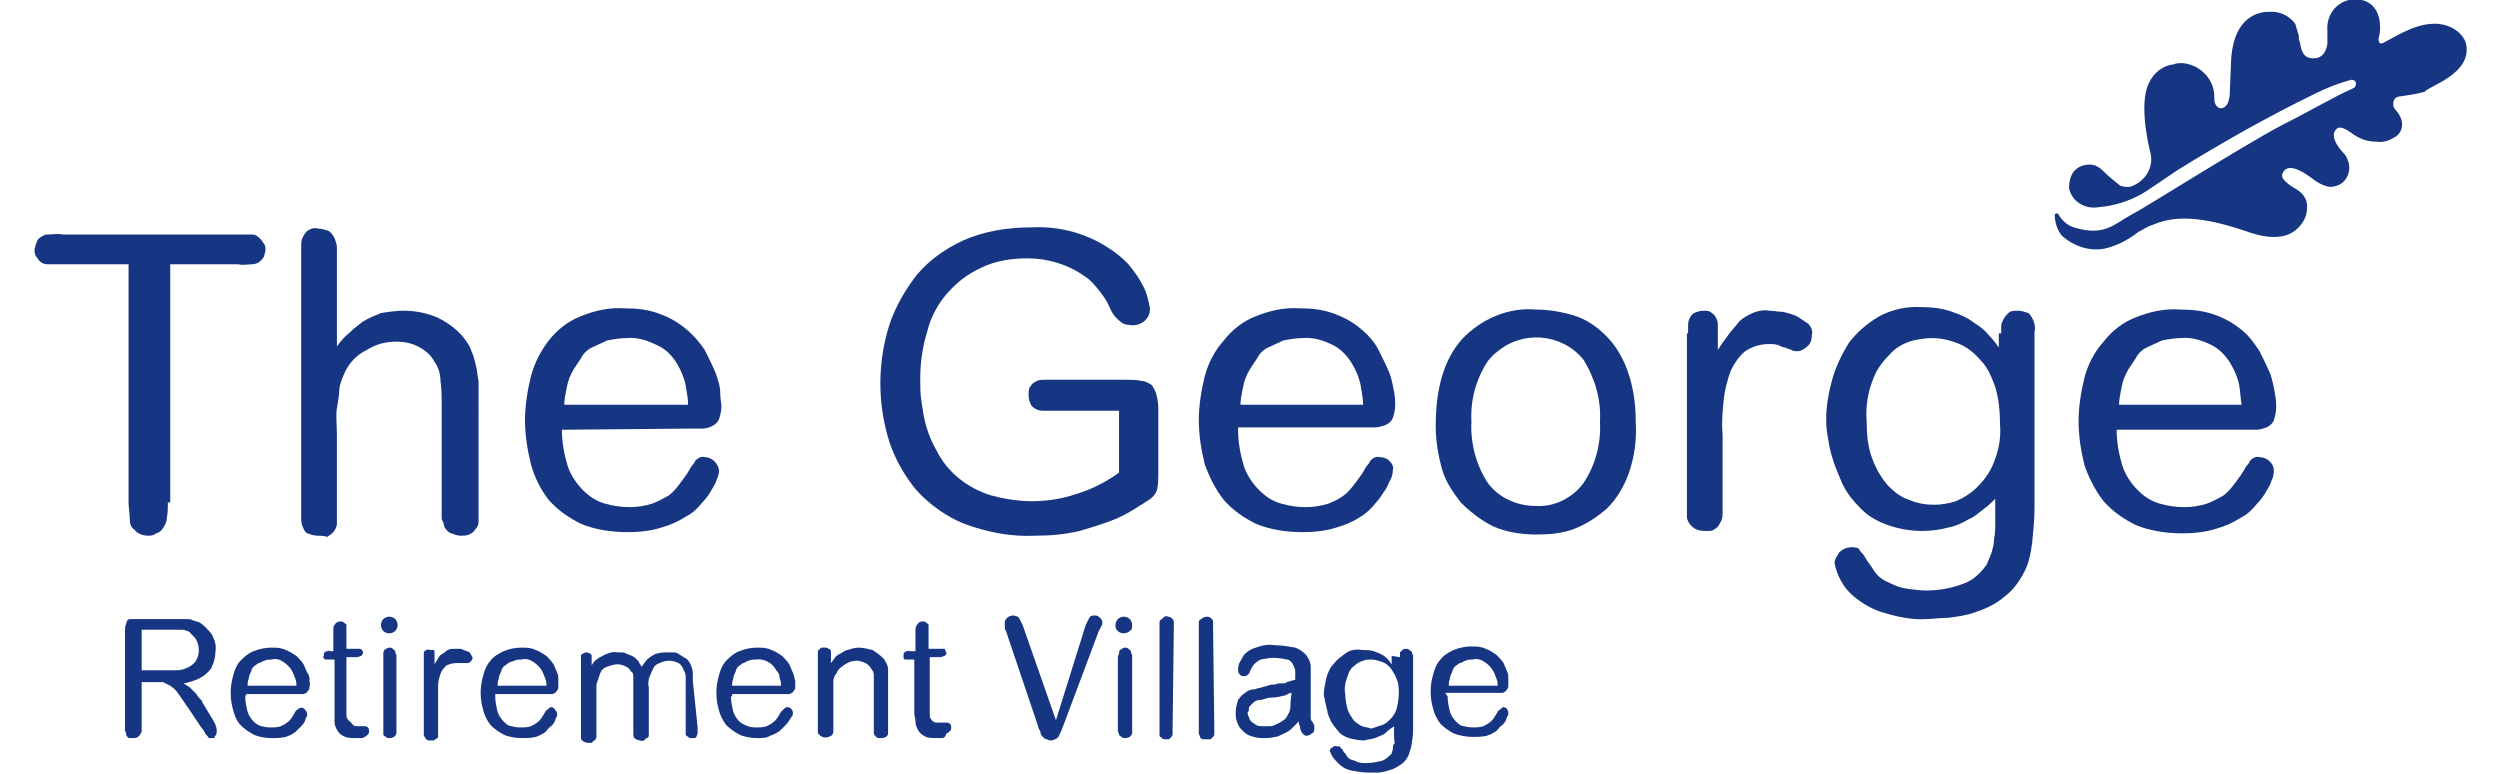
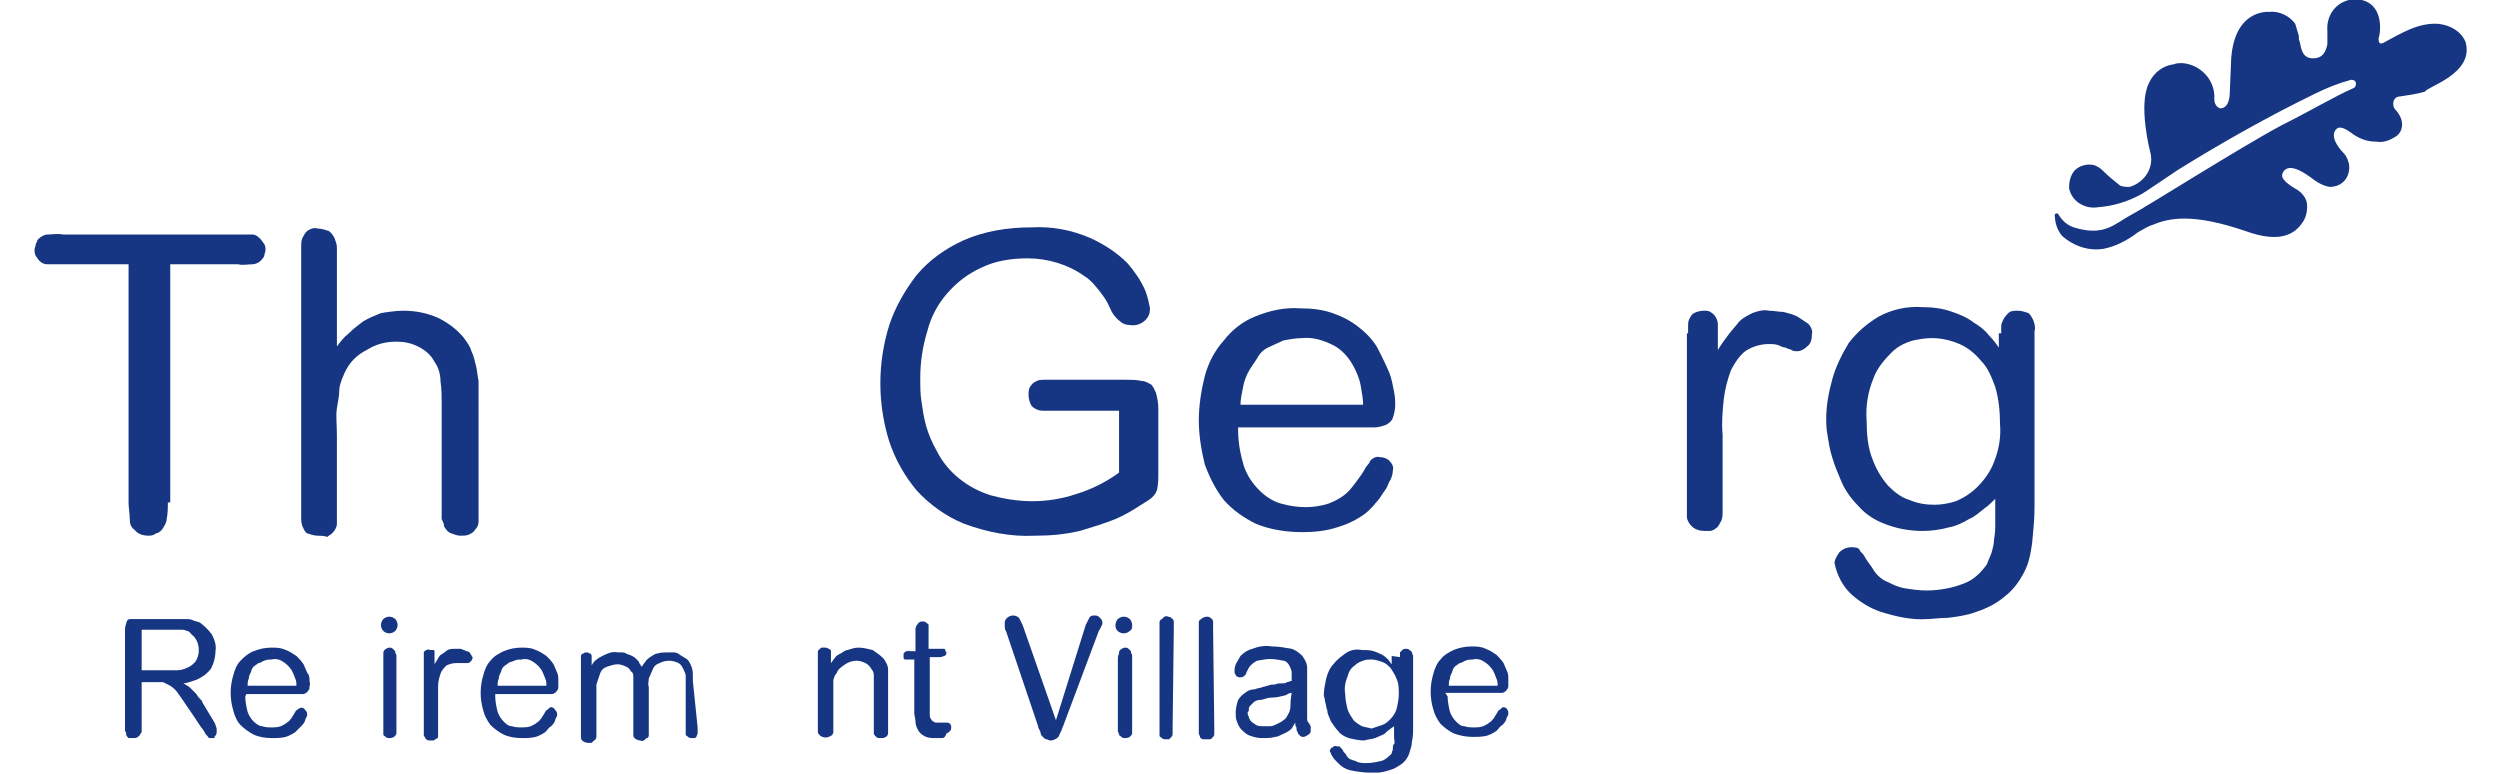
<svg xmlns="http://www.w3.org/2000/svg" version="1.1" id="Layer_1" x="0px" y="0px" viewBox="0 0 210 65" style="enable-background:new 0 0 210 65;" xml:space="preserve">
  <style type="text/css">
	.st0{fill:#163683;}
</style>
  <g id="Layer_1-2">
    <path class="st0" d="M14.1,42.2c0,0.5,0,0.9-0.1,1.4c0,0.3-0.2,0.6-0.4,0.9c-0.1,0.1-0.3,0.3-0.5,0.3C13,44.9,12.8,45,12.5,45   c-0.4,0-0.9-0.1-1.2-0.5c-0.3-0.2-0.4-0.5-0.4-0.9c0-0.5-0.1-0.9-0.1-1.4v-20H5.2c-0.4,0-0.8,0-1.2,0c-0.3,0-0.5-0.1-0.7-0.3   c-0.1-0.1-0.2-0.3-0.3-0.4c-0.1-0.2-0.1-0.4-0.1-0.5c0-0.2,0.1-0.3,0.1-0.5c0.1-0.1,0.1-0.3,0.2-0.4c0.2-0.2,0.5-0.4,0.8-0.4   c0.4,0,0.8-0.1,1.3,0h14.7c0.4,0,0.8,0,1.2,0c0.3,0,0.5,0.2,0.7,0.4c0.1,0.1,0.2,0.3,0.3,0.4c0.1,0.2,0.1,0.3,0.1,0.5   c0,0.2-0.1,0.3-0.1,0.5c-0.1,0.2-0.2,0.3-0.3,0.4c-0.2,0.2-0.5,0.3-0.7,0.3c-0.4,0-0.8,0.1-1.2,0h-5.7v20L14.1,42.2z" />
    <path class="st0" d="M40.2,42.5c0,0.4,0,0.8,0,1.3c0,0.3-0.1,0.5-0.3,0.7c-0.1,0.2-0.3,0.3-0.5,0.4c-0.2,0.1-0.5,0.1-0.7,0.1   c-0.3,0-0.5-0.1-0.8-0.2c-0.3-0.1-0.5-0.4-0.6-0.6c0-0.2-0.1-0.4-0.2-0.6v-9.8c0-0.5,0-1.1-0.1-1.8c0-0.6-0.2-1.2-0.5-1.6   c-0.3-0.6-0.8-1-1.4-1.3c-0.6-0.3-1.2-0.4-1.8-0.4c-0.9,0-1.7,0.2-2.5,0.7c-0.8,0.4-1.4,1-1.8,1.8c-0.1,0.2-0.2,0.5-0.3,0.7   c-0.1,0.3-0.2,0.6-0.2,0.9c0,0.4-0.1,0.9-0.2,1.5s0,1.3,0,2.3v6.1c0,0.4,0,0.8,0,1.3c0,0.3-0.2,0.6-0.4,0.8   c-0.1,0.1-0.3,0.2-0.4,0.3C27.2,45,26.9,45,26.7,45c-0.3,0-0.6-0.1-0.9-0.2c-0.2-0.1-0.3-0.4-0.4-0.6c-0.1-0.3-0.1-0.5-0.1-0.8   V20.8c0-0.3,0-0.6,0.1-0.8c0.1-0.2,0.2-0.4,0.4-0.6c0.3-0.2,0.6-0.3,0.9-0.2c0.3,0,0.6,0.1,0.9,0.2c0.2,0.1,0.4,0.4,0.5,0.6   c0.1,0.3,0.2,0.5,0.2,0.8v8.3c0.3-0.4,0.6-0.8,1-1.1c0.4-0.4,0.8-0.7,1.2-1c0.5-0.3,1-0.5,1.5-0.7c0.6-0.1,1.3-0.2,1.9-0.2   c1,0,2,0.2,2.9,0.6c0.8,0.4,1.5,0.9,2.1,1.6c0.3,0.4,0.6,0.8,0.7,1.2c0.2,0.4,0.3,0.9,0.4,1.3c0.1,0.4,0.1,0.8,0.2,1.2L40.2,42.5   L40.2,42.5z" />
-     <path class="st0" d="M47.2,36.1c0,1.1,0.2,2.1,0.5,3.1c0.3,0.8,0.7,1.4,1.3,2c0.5,0.5,1.1,0.9,1.8,1.1c0.7,0.2,1.4,0.3,2.1,0.3   c0.6,0,1.3-0.1,1.9-0.3c0.5-0.2,0.9-0.4,1.4-0.7c0.4-0.3,0.7-0.7,1-1.1c0.3-0.4,0.6-0.8,0.8-1.2c0.1-0.2,0.3-0.3,0.4-0.6   c0.2-0.2,0.5-0.4,0.8-0.3c0.6,0,1.1,0.5,1.2,1.1c0,0,0,0,0,0c0,0.3-0.1,0.6-0.2,0.8c-0.1,0.3-0.2,0.5-0.4,0.8   c-0.2,0.4-0.5,0.8-0.8,1.1c-0.4,0.5-0.8,0.9-1.4,1.2c-0.6,0.4-1.3,0.7-2,0.9c-0.9,0.3-1.9,0.4-2.9,0.4c-1.3,0-2.7-0.2-3.9-0.7   c-1-0.5-1.9-1.1-2.7-2c-0.7-0.9-1.2-1.9-1.5-3c-0.3-1.2-0.5-2.5-0.5-3.7c0-1.2,0.2-2.5,0.5-3.7c0.3-1.1,0.8-2.1,1.5-3   c0.7-0.9,1.6-1.6,2.6-2c1.2-0.5,2.5-0.8,3.8-0.7c1,0,2,0.1,3,0.5c0.8,0.3,1.5,0.7,2.2,1.3c0.6,0.5,1.1,1.1,1.5,1.7   c0.3,0.6,0.6,1.2,0.9,1.9c0.2,0.6,0.4,1.1,0.4,1.7c0,0.5,0.1,0.9,0.1,1.1c0,0.4-0.1,0.8-0.2,1.1c-0.1,0.3-0.4,0.5-0.6,0.6   C59.6,35.9,59.3,36,59,36c-0.3,0-0.6,0-0.9,0L47.2,36.1L47.2,36.1z M57.8,34c0-0.5-0.1-1-0.2-1.6c-0.1-0.6-0.4-1.3-0.7-1.8   c-0.4-0.7-1-1.3-1.7-1.6c-0.8-0.4-1.7-0.7-2.6-0.6c-0.5,0-1.1,0.1-1.6,0.2c-0.4,0.2-0.9,0.4-1.3,0.6c-0.4,0.2-0.7,0.5-0.9,0.9   c-0.2,0.3-0.4,0.6-0.6,0.9c-0.3,0.5-0.5,1-0.6,1.6c-0.1,0.5-0.2,1-0.2,1.4L57.8,34L57.8,34z" />
    <path class="st0" d="M94.1,34.5h-6.3c-0.3,0-0.5,0-0.7-0.1c-0.2-0.1-0.4-0.2-0.5-0.4c-0.1-0.2-0.2-0.5-0.2-0.8c0-0.3,0-0.6,0.2-0.8   c0.1-0.2,0.3-0.3,0.5-0.4c0.2-0.1,0.4-0.1,0.6-0.1h6.9c0.4,0,0.9,0,1.3,0.1c0.3,0,0.6,0.2,0.8,0.3c0.2,0.2,0.3,0.5,0.4,0.7   c0.1,0.4,0.2,0.8,0.2,1.3v5.5c0,0.4,0,0.8-0.1,1.3c-0.1,0.4-0.4,0.7-0.7,0.9l-0.8,0.5c-0.6,0.4-1.3,0.8-2,1.1c-1,0.4-2,0.7-3,1   c-1.3,0.3-2.5,0.4-3.8,0.4c-2,0.1-4-0.3-5.9-1c-1.5-0.6-2.9-1.6-4-2.8c-1-1.2-1.8-2.6-2.3-4.1c-1-3.2-1-6.6,0-9.8   c0.5-1.5,1.3-2.9,2.3-4.2c1.1-1.3,2.4-2.2,3.9-2.9c1.8-0.8,3.8-1.1,5.7-1.1c1.7-0.1,3.4,0.2,5,0.9c1.1,0.5,2.2,1.2,3.1,2.1   c0.6,0.7,1.1,1.4,1.5,2.3c0.2,0.5,0.3,1,0.4,1.5c0,0.4-0.1,0.7-0.4,1c-0.3,0.3-0.8,0.5-1.3,0.4c-0.3,0-0.6-0.1-0.8-0.3   c-0.4-0.3-0.7-0.7-0.9-1.2c-0.2-0.5-0.5-0.9-0.8-1.3c-0.4-0.5-0.8-1-1.3-1.3c-1.4-1-3.1-1.5-4.8-1.5c-1.3,0-2.7,0.2-3.9,0.8   c-1.1,0.5-2,1.2-2.8,2.1c-0.8,0.9-1.4,2-1.7,3.2c-0.4,1.3-0.6,2.6-0.6,4c0,0.6,0,1.3,0.1,1.9c0.1,0.7,0.2,1.4,0.4,2.1   c0.2,0.7,0.5,1.4,0.9,2.1c0.9,1.8,2.6,3.1,4.5,3.7c1.1,0.3,2.3,0.5,3.5,0.5c1.3,0,2.5-0.2,3.7-0.6c1.3-0.4,2.5-1,3.6-1.8V34.5z" />
    <path class="st0" d="M104,36.1c0,1.1,0.2,2.1,0.5,3.1c0.3,0.8,0.7,1.4,1.3,2c0.5,0.5,1.1,0.9,1.8,1.1c0.7,0.2,1.4,0.3,2.1,0.3   c0.6,0,1.3-0.1,1.9-0.3c0.5-0.2,0.9-0.4,1.3-0.7c0.4-0.3,0.7-0.7,1-1.1c0.3-0.4,0.6-0.8,0.8-1.2c0.1-0.2,0.3-0.3,0.4-0.6   c0.2-0.2,0.5-0.4,0.8-0.3c0.3,0,0.6,0.1,0.8,0.3c0.2,0.2,0.4,0.5,0.3,0.8c0,0.3-0.1,0.6-0.2,0.8c-0.2,0.3-0.2,0.5-0.4,0.8   c-0.3,0.4-0.5,0.8-0.8,1.1c-0.4,0.5-0.8,0.9-1.3,1.2c-0.6,0.4-1.3,0.7-2,0.9c-0.9,0.3-1.9,0.4-2.9,0.4c-1.3,0-2.7-0.2-3.9-0.7   c-1-0.5-1.9-1.1-2.7-2c-0.7-0.9-1.2-1.9-1.6-3c-0.3-1.2-0.5-2.5-0.5-3.7c0-1.2,0.2-2.5,0.5-3.7c0.3-1.1,0.8-2.1,1.6-3   c0.7-0.9,1.6-1.6,2.6-2c1.2-0.5,2.5-0.8,3.8-0.7c1,0,2,0.1,3,0.5c0.8,0.3,1.5,0.7,2.2,1.3c0.6,0.5,1.1,1.1,1.4,1.7   c0.3,0.6,0.6,1.2,0.9,1.9c0.2,0.5,0.3,1.1,0.4,1.6c0.1,0.5,0.1,0.9,0.1,1.1c0,0.4-0.1,0.8-0.2,1.1c-0.1,0.3-0.4,0.5-0.6,0.6   c-0.3,0.1-0.6,0.2-0.9,0.2c-0.3,0-0.6,0-0.9,0H104V36.1z M114.5,34c0-0.5-0.1-1-0.2-1.6c-0.1-0.6-0.4-1.3-0.7-1.8   c-0.4-0.7-1-1.3-1.6-1.6c-0.8-0.4-1.7-0.7-2.6-0.6c-0.5,0-1.1,0.1-1.6,0.2c-0.4,0.2-0.9,0.4-1.3,0.6c-0.4,0.2-0.7,0.5-0.9,0.9   c-0.2,0.3-0.4,0.6-0.6,0.9c-0.3,0.5-0.5,1-0.6,1.6c-0.1,0.5-0.2,1-0.2,1.4L114.5,34L114.5,34z" />
-     <path class="st0" d="M136.8,39.8c-0.4,1.1-1,2.1-1.8,2.9c-0.8,0.7-1.7,1.3-2.7,1.7c-1,0.4-2.1,0.5-3.2,0.5c-1.3,0-2.6-0.2-3.7-0.7   c-1-0.5-1.9-1.2-2.7-2c-0.7-0.9-1.3-1.8-1.6-2.9c-0.3-1.1-0.5-2.3-0.5-3.5c0-3.2,0.7-5.6,2.2-7.3c1.6-1.7,3.9-2.7,6.2-2.5   c1.1,0,2.2,0.2,3.2,0.5c1,0.3,1.9,0.9,2.7,1.7c0.8,0.8,1.4,1.8,1.8,2.9c0.5,1.4,0.7,2.8,0.7,4.3C137.5,36.9,137.3,38.4,136.8,39.8z    M133,30.2c-1.8-2.2-5.1-2.5-7.3-0.6c-0.3,0.2-0.5,0.5-0.7,0.7c-1,1.5-1.5,3.3-1.4,5.1c-0.1,1.8,0.4,3.7,1.4,5.2   c0.9,1.2,2.4,1.9,4,1.9c1.6,0.1,3.1-0.7,4-1.9c1-1.5,1.5-3.3,1.4-5.2C134.5,33.6,134,31.8,133,30.2z" />
    <path class="st0" d="M141.8,28v-0.6c0-0.2,0-0.4,0.1-0.6c0.1-0.2,0.2-0.4,0.4-0.5c0.2-0.1,0.5-0.2,0.8-0.2c0.3,0,0.5,0,0.7,0.2   c0.2,0.1,0.3,0.3,0.4,0.5c0.1,0.2,0.1,0.4,0.1,0.6v2c0.3-0.5,0.6-0.9,0.9-1.3c0.3-0.4,0.6-0.7,0.9-1.1c0.3-0.3,0.7-0.5,1.1-0.7   c0.5-0.2,1-0.3,1.4-0.2c0.4,0,0.8,0.1,1.2,0.1c0.4,0.1,0.8,0.2,1.2,0.4c0.3,0.2,0.6,0.4,0.9,0.6c0.2,0.2,0.4,0.6,0.3,0.9   c0,0.4-0.1,0.8-0.4,1c-0.2,0.2-0.5,0.4-0.8,0.4c-0.2,0-0.4,0-0.5-0.1c-0.2-0.1-0.4-0.1-0.5-0.2c-0.2,0-0.4-0.1-0.6-0.2   c-0.3-0.1-0.5-0.1-0.8-0.1c-0.7,0-1.4,0.2-2,0.6c-0.5,0.4-0.9,1-1.2,1.6c-0.3,0.8-0.5,1.6-0.6,2.4c-0.1,1-0.2,2-0.1,3v6.5   c0,0.3,0,0.6-0.2,0.9c-0.1,0.2-0.2,0.4-0.4,0.5c-0.1,0.1-0.3,0.2-0.5,0.2c-0.1,0-0.3,0-0.4,0c-0.4,0-0.8-0.1-1.1-0.4   c-0.2-0.2-0.4-0.5-0.4-0.8c0-0.4,0-0.9,0-1.3V28H141.8z" />
    <path class="st0" d="M168.1,27.9c0-0.2,0-0.3,0-0.5c0-0.2,0.1-0.4,0.2-0.6c0.1-0.2,0.3-0.4,0.4-0.5c0.2-0.2,0.5-0.2,0.8-0.2   c0.3,0,0.6,0.1,0.9,0.2c0.2,0.2,0.3,0.4,0.4,0.6c0.1,0.3,0.2,0.6,0.1,0.9v14.8c0,1-0.1,2-0.2,3c-0.1,0.7-0.2,1.4-0.5,2.1   c-0.4,0.9-1,1.8-1.8,2.4c-0.7,0.6-1.5,1-2.4,1.3c-0.8,0.3-1.6,0.4-2.4,0.5c-0.7,0-1.3,0.1-1.7,0.1c-1.3,0.1-2.6-0.2-3.9-0.6   c-0.9-0.3-1.7-0.8-2.4-1.4c-0.8-0.7-1.3-1.7-1.5-2.7c0-0.3,0.2-0.6,0.4-0.9c0.4-0.4,0.9-0.5,1.4-0.4c0.1,0,0.3,0.1,0.3,0.2   c0.1,0.2,0.3,0.3,0.4,0.5c0.1,0.2,0.3,0.5,0.6,0.9c0.2,0.3,0.3,0.5,0.5,0.7c0.3,0.3,0.6,0.5,0.9,0.6c0.4,0.2,0.8,0.4,1.3,0.5   c0.6,0.1,1.3,0.2,1.9,0.2c1.1,0,2.2-0.2,3.2-0.6c0.8-0.3,1.4-0.9,1.9-1.6c0.1-0.3,0.3-0.7,0.4-1c0.1-0.4,0.2-0.7,0.2-1.1   c0.1-0.5,0.1-0.9,0.1-1.4v-2c-0.3,0.3-0.6,0.6-0.9,0.8c-0.4,0.3-0.8,0.7-1.3,0.9c-0.5,0.3-1.1,0.6-1.7,0.7   c-0.7,0.2-1.5,0.3-2.2,0.3c-1.1,0-2.2-0.2-3.2-0.6c-0.8-0.3-1.6-0.8-2.2-1.5c-0.6-0.6-1.1-1.3-1.4-2c-0.3-0.7-0.6-1.4-0.8-2.1   c-0.2-0.6-0.3-1.3-0.4-1.9c-0.1-0.6-0.1-1-0.1-1.3c0-1.1,0.2-2.2,0.5-3.3c0.3-1.1,0.8-2.1,1.4-3.1c0.7-0.9,1.5-1.6,2.5-2.2   c1.1-0.6,2.4-0.9,3.7-0.8c0.8,0,1.7,0.1,2.5,0.4c0.6,0.2,1.3,0.5,1.8,0.9c0.5,0.3,0.9,0.6,1.3,1.1c0.3,0.3,0.6,0.7,0.8,1v-1.2   H168.1z M164.3,42.1c0.7-0.3,1.3-0.7,1.8-1.2c0.6-0.6,1.1-1.3,1.4-2.1c0.4-1,0.6-2.1,0.5-3.2c0-1-0.1-2.1-0.4-3.1   c-0.3-0.8-0.6-1.6-1.2-2.2c-0.5-0.6-1.1-1.1-1.8-1.4c-0.7-0.3-1.5-0.5-2.3-0.5c-0.6,0-1.1,0.1-1.6,0.2c-0.7,0.2-1.3,0.5-1.8,1   c-0.6,0.6-1.2,1.3-1.5,2.1c-0.5,1.2-0.7,2.4-0.6,3.7c0,1.1,0.1,2.2,0.5,3.2c0.3,0.8,0.7,1.5,1.3,2.2c0.5,0.5,1.1,1,1.8,1.2   c0.7,0.3,1.4,0.4,2.1,0.4C163,42.4,163.7,42.3,164.3,42.1z" />
-     <path class="st0" d="M177.8,36.1c0,1.1,0.2,2.1,0.5,3.1c0.3,0.8,0.7,1.4,1.3,2c0.5,0.5,1.1,0.9,1.8,1.1c0.7,0.2,1.4,0.3,2.1,0.3   c0.6,0,1.3-0.1,1.9-0.3c0.5-0.2,0.9-0.4,1.4-0.7c0.4-0.3,0.7-0.7,1-1.1c0.3-0.4,0.6-0.8,0.8-1.2c0.1-0.2,0.3-0.3,0.4-0.6   c0.2-0.2,0.5-0.4,0.8-0.3c0.6,0,1.2,0.5,1.2,1.1c0,0,0,0,0,0.1c0,0.3-0.1,0.6-0.2,0.8c-0.1,0.3-0.2,0.5-0.4,0.8   c-0.2,0.4-0.5,0.8-0.8,1.1c-0.4,0.5-0.8,0.9-1.4,1.2c-0.6,0.4-1.3,0.7-2,0.9c-0.9,0.3-1.9,0.4-2.9,0.4c-1.3,0-2.7-0.2-3.9-0.7   c-1-0.5-1.9-1.1-2.7-2c-0.7-0.9-1.2-1.9-1.6-3c-0.3-1.2-0.5-2.5-0.5-3.7c0-1.2,0.2-2.5,0.5-3.7c0.3-1.1,0.8-2.1,1.6-3   c0.7-0.9,1.6-1.6,2.6-2c1.2-0.5,2.5-0.8,3.8-0.7c1,0,2.1,0.1,3.1,0.5c0.8,0.3,1.5,0.7,2.2,1.3c0.6,0.5,1,1.1,1.4,1.7   c0.3,0.6,0.6,1.2,0.9,1.9c0.2,0.6,0.3,1.1,0.4,1.7c0.1,0.5,0.1,0.9,0.1,1.1c0,0.4-0.1,0.8-0.2,1.1c-0.1,0.3-0.4,0.5-0.6,0.6   c-0.3,0.1-0.6,0.2-0.9,0.2c-0.3,0-0.6,0-0.9,0L177.8,36.1L177.8,36.1z M188.3,34c-0.1-0.5-0.1-1-0.2-1.6c-0.1-0.6-0.4-1.3-0.7-1.8   c-0.4-0.7-1-1.3-1.6-1.6c-0.8-0.4-1.7-0.7-2.6-0.6c-0.5,0-1.1,0.1-1.6,0.2c-0.4,0.2-0.9,0.4-1.3,0.6c-0.4,0.2-0.7,0.5-0.9,0.9   c-0.2,0.3-0.4,0.6-0.6,0.9c-0.3,0.5-0.5,1-0.6,1.6c-0.1,0.5-0.2,1-0.2,1.4L188.3,34L188.3,34z" />
    <path class="st0" d="M11.9,60.9v0.4c0,0.1,0,0.2,0,0.2c-0.1,0.1-0.1,0.2-0.2,0.3C11.5,62,11.4,62,11.2,62c-0.1,0-0.3,0-0.4,0   c-0.1-0.1-0.2-0.2-0.2-0.3c0-0.1,0-0.2-0.1-0.3v-8.4c0-0.2,0-0.4,0.1-0.6c0-0.2,0.1-0.2,0.1-0.3c0.1-0.1,0.2-0.1,0.3-0.1   c0.1,0,0.3,0,0.6,0h3.5c0.2,0,0.4,0,0.5,0c0.2,0,0.4,0,0.6,0.1c0.2,0.1,0.4,0.1,0.6,0.2c0.4,0.3,0.7,0.6,1,1   c0.2,0.4,0.4,0.9,0.3,1.4c0,0.4-0.1,0.9-0.3,1.3c-0.1,0.3-0.4,0.5-0.6,0.7c-0.3,0.2-0.6,0.4-1,0.5c-0.3,0.1-0.6,0.2-0.8,0.2   c0.2,0.1,0.3,0.2,0.5,0.3c0.2,0.2,0.4,0.4,0.6,0.6c0.1,0.2,0.2,0.3,0.3,0.4c0.1,0.1,0.2,0.2,0.2,0.3l0.9,1.5   c0.1,0.2,0.2,0.3,0.2,0.4l0.1,0.3c0,0,0,0.1,0,0.2v0.1c0,0.2-0.1,0.3-0.2,0.4C18.1,62,18,62,17.8,62c-0.1,0-0.2,0-0.2,0   c-0.1,0-0.1-0.1-0.2-0.2c-0.1-0.1-0.2-0.2-0.2-0.3c-0.1-0.1-0.1-0.2-0.3-0.4l-1-1.5c-0.3-0.4-0.6-0.9-0.9-1.3   c-0.2-0.3-0.4-0.5-0.7-0.7c-0.2-0.1-0.4-0.2-0.6-0.3c-0.2,0-0.5,0-0.7,0h-1.1L11.9,60.9L11.9,60.9z M11.9,52.9v3.4h2.3   c0.2,0,0.5,0,0.7,0c0.3,0,0.6-0.1,0.8-0.2c0.3-0.1,0.5-0.3,0.7-0.5c0.2-0.3,0.3-0.6,0.3-1c0-0.5-0.2-1-0.6-1.3   c-0.1-0.1-0.2-0.3-0.4-0.3c-0.2-0.1-0.3-0.1-0.5-0.1c-0.1,0-0.3,0-0.5,0L11.9,52.9L11.9,52.9z" />
    <path class="st0" d="M20.6,58.5c0,0.4,0.1,0.9,0.2,1.3c0.1,0.3,0.3,0.6,0.5,0.8c0.2,0.2,0.5,0.4,0.7,0.4c0.3,0.1,0.5,0.1,0.8,0.1   c0.3,0,0.5,0,0.8-0.1c0.2-0.1,0.4-0.2,0.5-0.3c0.2-0.1,0.3-0.3,0.4-0.4c0.1-0.2,0.2-0.3,0.3-0.5s0.1-0.1,0.2-0.2   c0.2-0.2,0.5-0.2,0.6,0c0,0,0,0,0,0c0.1,0.1,0.2,0.2,0.2,0.4c0,0.1,0,0.2-0.1,0.3l-0.1,0.3c-0.1,0.2-0.2,0.3-0.3,0.4   c-0.2,0.2-0.3,0.3-0.5,0.5c-0.3,0.2-0.5,0.3-0.8,0.4c-0.4,0.1-0.8,0.1-1.2,0.1c-0.5,0-1.1-0.1-1.5-0.3c-0.4-0.2-0.8-0.5-1.1-0.8   c-0.3-0.3-0.5-0.8-0.6-1.2c-0.3-1-0.3-2,0-3c0.1-0.4,0.3-0.9,0.6-1.2c0.3-0.3,0.6-0.6,1.1-0.8c0.5-0.2,1-0.3,1.5-0.3   c0.4,0,0.8,0,1.2,0.2c0.3,0.1,0.6,0.3,0.9,0.5c0.2,0.2,0.4,0.4,0.6,0.7c0.1,0.2,0.2,0.5,0.3,0.7C26,56.7,26,57,26,57.2   c0,0.1,0.1,0.3,0,0.4c0,0.2,0,0.3-0.1,0.4c-0.1,0.1-0.1,0.2-0.2,0.2c-0.1,0.1-0.2,0.1-0.3,0.1h-4.7L20.6,58.5z M24.9,57.6   c0-0.2,0-0.4-0.1-0.6c-0.1-0.3-0.2-0.5-0.3-0.7c-0.2-0.3-0.4-0.5-0.7-0.7c-0.3-0.2-0.6-0.3-1-0.2c-0.2,0-0.4,0-0.6,0.1   c-0.1,0-0.3,0.2-0.5,0.2c-0.1,0.1-0.3,0.2-0.4,0.3c-0.1,0.1-0.2,0.3-0.2,0.4c-0.1,0.2-0.2,0.4-0.2,0.6c-0.1,0.2-0.1,0.4-0.1,0.6   H24.9z" />
-     <path class="st0" d="M28,53.4v-0.6c0-0.1,0-0.2,0.1-0.3c0,0,0.1-0.2,0.2-0.2c0.1-0.1,0.2-0.1,0.3-0.1c0.1,0,0.2,0,0.3,0.1   c0.1,0.1,0.2,0.1,0.2,0.2c0,0.1,0,0.2,0,0.3v1.7H30c0.1,0,0.2,0,0.2,0c0.1,0,0.1,0,0.2,0.1c0.1,0.1,0.1,0.2,0.1,0.2   c0,0.1-0.1,0.3-0.2,0.3c-0.2,0.1-0.3,0.1-0.5,0.1h-0.7v4.8c0,0.1,0,0.3,0.1,0.4c0.1,0.1,0.1,0.2,0.2,0.2C29.7,61,29.8,61,30,61h0.1   c0.1,0,0.2,0,0.2,0c0.1,0,0.1,0,0.2,0h0.1c0.1,0,0.2,0,0.3,0.1c0.1,0.1,0.1,0.2,0.1,0.3c0,0.1,0,0.2-0.1,0.3   c-0.1,0.1-0.2,0.2-0.3,0.2C30.6,62,30.4,62,30.3,62c-0.1,0-0.3,0-0.5,0c-0.3,0-0.7,0-1-0.2c-0.2-0.1-0.4-0.3-0.5-0.5   c-0.1-0.2-0.2-0.4-0.2-0.7c0-0.2,0-0.5,0-0.7v-4.5h-0.5c-0.1,0-0.2,0-0.3,0c0,0-0.1-0.1-0.1-0.1c0,0-0.1-0.1,0-0.2V55   c0-0.1,0-0.2,0.1-0.2c0.1-0.1,0.1-0.1,0.2-0.1c0.1,0,0.1-0.1,0.2,0H28V53.4z" />
    <path class="st0" d="M33.2,53c-0.1,0.1-0.3,0.2-0.5,0.2c-0.4,0-0.7-0.3-0.7-0.7c0,0,0,0,0,0c0-0.2,0.1-0.4,0.2-0.5   c0.1-0.1,0.3-0.2,0.5-0.2c0.2,0,0.4,0.1,0.5,0.2c0.1,0.1,0.2,0.3,0.2,0.5C33.4,52.7,33.3,52.9,33.2,53z M33.3,61v0.4   c0,0.1,0,0.2,0,0.2c0,0.1-0.1,0.2-0.2,0.3C32.9,62,32.8,62,32.7,62c-0.1,0-0.2,0-0.3-0.1c-0.1-0.1-0.2-0.1-0.2-0.2   c0-0.1,0-0.2,0-0.3v-6c0-0.2,0-0.3,0-0.5c0-0.1,0-0.2,0.1-0.3c0.1-0.1,0.3-0.2,0.4-0.2c0.1,0,0.2,0,0.3,0.1l0.2,0.2   c0,0.1,0,0.2,0.1,0.3c0,0.1,0,0.3,0,0.4L33.3,61L33.3,61z" />
    <path class="st0" d="M35.6,55.2V55c0-0.1,0-0.2,0-0.2c0-0.1,0.1-0.1,0.2-0.2c0.1,0,0.2-0.1,0.3,0c0.1,0,0.2,0,0.3,0   s0.1,0.1,0.1,0.2c0,0.1,0,0.2,0,0.2v0.8c0.1-0.2,0.2-0.3,0.3-0.5c0.1-0.2,0.2-0.3,0.4-0.4l0.4-0.3c0.2-0.1,0.4-0.1,0.6-0.1   c0.2,0,0.3,0,0.5,0l0.5,0.2c0.1,0,0.3,0.1,0.3,0.2c0.1,0.1,0.1,0.2,0.2,0.3c0,0.2-0.1,0.3-0.2,0.4c-0.1,0.1-0.2,0.1-0.3,0.1   c-0.1,0-0.2,0-0.2,0s-0.1,0-0.2,0s-0.2,0-0.2,0s-0.2,0-0.3,0c-0.3,0-0.6,0.1-0.8,0.2c-0.2,0.2-0.4,0.4-0.5,0.7   c-0.1,0.3-0.2,0.7-0.2,1c0,0.4,0,0.8,0,1.2v2.7c0,0.1,0,0.3,0,0.4c0,0.1-0.1,0.1-0.2,0.2c-0.1,0-0.1,0.1-0.2,0.1h-0.2   c-0.2,0-0.3,0-0.4-0.1c-0.1-0.1-0.1-0.2-0.2-0.3v-6.4L35.6,55.2z" />
    <path class="st0" d="M41.6,58.5c0,0.4,0.1,0.9,0.2,1.3c0.1,0.3,0.3,0.6,0.5,0.8c0.2,0.2,0.4,0.4,0.7,0.4c0.3,0.1,0.5,0.1,0.8,0.1   c0.3,0,0.5,0,0.8-0.1c0.2-0.1,0.4-0.2,0.5-0.3c0.2-0.1,0.3-0.3,0.4-0.4c0.1-0.2,0.2-0.3,0.3-0.5s0.1-0.1,0.2-0.2   c0.1-0.1,0.2-0.2,0.3-0.2c0.1,0,0.3,0.1,0.3,0.2c0.1,0.1,0.2,0.2,0.2,0.4c0,0.1,0,0.2-0.1,0.3l-0.1,0.3c-0.1,0.2-0.2,0.3-0.3,0.4   c-0.2,0.1-0.3,0.3-0.5,0.5c-0.3,0.2-0.5,0.3-0.8,0.4c-0.4,0.1-0.8,0.1-1.2,0.1c-0.5,0-1.1-0.1-1.5-0.3c-0.4-0.2-0.8-0.5-1.1-0.8   c-0.3-0.4-0.5-0.8-0.6-1.2c-0.3-1-0.3-2,0-3c0.1-0.4,0.3-0.9,0.6-1.2c0.3-0.4,0.7-0.6,1.1-0.8c0.5-0.2,1-0.3,1.5-0.3   c0.4,0,0.8,0,1.2,0.2c0.3,0.1,0.6,0.3,0.9,0.5c0.2,0.2,0.4,0.4,0.6,0.7c0.1,0.2,0.2,0.5,0.3,0.7c0.1,0.2,0.1,0.4,0.1,0.7   c0,0.1,0,0.3,0,0.4c0,0.2,0,0.3-0.1,0.4c-0.1,0.1-0.1,0.2-0.2,0.2c-0.1,0.1-0.2,0.1-0.3,0.1h-4.7L41.6,58.5z M45.9,57.6   c0-0.2,0-0.4-0.1-0.6c-0.1-0.3-0.2-0.5-0.3-0.7c-0.2-0.3-0.4-0.5-0.7-0.7c-0.3-0.2-0.6-0.3-1-0.2c-0.2,0-0.4,0-0.6,0.1   c-0.2,0.1-0.4,0.1-0.5,0.2c-0.1,0.1-0.3,0.2-0.4,0.3c-0.1,0.1-0.2,0.3-0.2,0.4c-0.1,0.2-0.2,0.4-0.2,0.6c-0.1,0.2-0.1,0.4-0.1,0.6   L45.9,57.6z" />
    <path class="st0" d="M58.6,61.1v0.5c0,0.1-0.1,0.2-0.1,0.3c-0.1,0.1-0.1,0.1-0.2,0.1c0,0-0.1,0-0.2,0c-0.1,0-0.2,0-0.3-0.1   c-0.1-0.1-0.2-0.1-0.2-0.2c0-0.1,0-0.2,0-0.3v-4.6c0-0.2-0.1-0.4-0.2-0.6c-0.1-0.2-0.2-0.4-0.4-0.5c-0.2-0.1-0.5-0.2-0.8-0.2   c-0.3,0-0.6,0.1-0.8,0.2c-0.3,0.1-0.5,0.3-0.6,0.6c-0.1,0.2-0.2,0.5-0.3,0.7c0,0.2-0.1,0.5,0,0.7v4c0,0.1,0,0.3-0.2,0.3   c-0.1,0.1-0.1,0.1-0.2,0.2c-0.1,0-0.2,0.1-0.3,0c-0.2,0-0.4-0.1-0.5-0.2c-0.1-0.1-0.1-0.2-0.1-0.3v-4.8c0-0.2,0-0.4-0.2-0.5   c-0.1-0.2-0.2-0.3-0.4-0.4c-0.2-0.1-0.5-0.2-0.7-0.2c-0.3,0-0.6,0.1-0.9,0.2c-0.3,0.1-0.5,0.3-0.6,0.6c-0.1,0.3-0.2,0.6-0.3,0.9   c0,0.3,0,0.6,0,0.9v3.5c0,0.1-0.1,0.3-0.2,0.3c-0.1,0.1-0.1,0.1-0.2,0.2c-0.1,0-0.2,0-0.3,0c-0.2,0-0.4-0.1-0.5-0.2   c-0.1-0.1-0.1-0.2-0.1-0.3v-6.5c0-0.2,0-0.2,0-0.3c0-0.1,0.1-0.2,0.2-0.2c0.1-0.1,0.2-0.1,0.3-0.1c0.1,0,0.2,0.1,0.3,0.1   c0.1,0.1,0.1,0.2,0.1,0.2s0,0.1,0,0.2v0.6c0.2-0.4,0.5-0.6,0.9-0.8c0.4-0.2,0.8-0.4,1.3-0.3h0.3c0.1,0,0.3,0,0.4,0.1   c0.2,0.1,0.3,0.1,0.5,0.2c0.2,0.1,0.3,0.2,0.4,0.3c0.1,0.1,0.2,0.2,0.2,0.3c0.1,0.1,0.1,0.2,0.2,0.3c0.1-0.1,0.2-0.3,0.3-0.4   c0.1-0.2,0.3-0.3,0.4-0.4c0.2-0.1,0.4-0.3,0.6-0.3c0.3-0.1,0.6-0.1,0.9-0.1c0.2,0,0.4,0,0.5,0c0.2,0,0.4,0.1,0.5,0.2   c0.2,0.1,0.3,0.2,0.5,0.3c0.2,0.1,0.3,0.3,0.4,0.5c0.1,0.2,0.2,0.5,0.2,0.8c0,0.2,0,0.5,0,0.6L58.6,61.1L58.6,61.1z" />
-     <path class="st0" d="M61.4,58.5c0,0.4,0.1,0.9,0.2,1.3c0.1,0.3,0.3,0.6,0.5,0.8c0.2,0.2,0.5,0.3,0.7,0.4c0.3,0.1,0.5,0.1,0.8,0.1   c0.3,0,0.5,0,0.8-0.1c0.2-0.1,0.4-0.2,0.5-0.3c0.2-0.1,0.3-0.3,0.4-0.4l0.3-0.5c0,0,0.1-0.1,0.2-0.2c0.1-0.1,0.2-0.2,0.3-0.2   c0.3,0,0.5,0.2,0.5,0.5c0,0.1,0,0.2-0.1,0.3l-0.2,0.3c-0.1,0.2-0.2,0.3-0.3,0.4c-0.2,0.2-0.3,0.3-0.5,0.5c-0.3,0.2-0.5,0.3-0.8,0.4   C64.4,62,64,62,63.6,62c-0.5,0-1.1-0.1-1.5-0.3c-0.4-0.2-0.8-0.5-1.1-0.8c-0.3-0.4-0.5-0.8-0.6-1.2c-0.3-1-0.3-2,0-3   c0.1-0.4,0.3-0.9,0.6-1.2c0.3-0.3,0.6-0.6,1.1-0.8c0.5-0.2,1-0.3,1.5-0.3c0.4,0,0.8,0,1.2,0.2c0.3,0.1,0.6,0.3,0.9,0.5   c0.2,0.2,0.4,0.4,0.6,0.7c0.1,0.2,0.2,0.5,0.3,0.7c0.1,0.2,0.1,0.4,0.2,0.7c0,0.1,0,0.3,0,0.4c0,0.2,0,0.3-0.1,0.4   c-0.1,0.1-0.1,0.2-0.2,0.2c-0.1,0.1-0.2,0.1-0.3,0.1h-4.7V58.5z M65.6,57.6c0-0.2,0-0.4-0.1-0.6c0-0.3-0.1-0.5-0.3-0.7   c-0.3-0.6-1-1-1.7-0.9c-0.2,0-0.4,0-0.6,0.1c-0.2,0-0.3,0.2-0.5,0.2c-0.1,0.1-0.3,0.2-0.4,0.3c-0.1,0.1-0.2,0.3-0.2,0.4   c-0.1,0.2-0.2,0.4-0.2,0.6c-0.1,0.2-0.1,0.4-0.1,0.6L65.6,57.6z" />
    <path class="st0" d="M74.6,61.1v0.5c0,0.1-0.1,0.3-0.2,0.3c-0.1,0.1-0.3,0.1-0.4,0.1c-0.2,0-0.3,0-0.4-0.1   c-0.1-0.1-0.2-0.2-0.2-0.3v-4c0-0.3,0-0.6,0-0.9c0-0.2-0.1-0.4-0.2-0.5c-0.1-0.2-0.3-0.4-0.5-0.5c-0.2-0.1-0.5-0.2-0.7-0.2   c-0.4,0-0.7,0.1-1,0.3c-0.3,0.2-0.6,0.4-0.7,0.7l-0.2,0.3C70.1,56.9,70,57,70,57.2c0,0.2,0,0.4,0,0.6V61c0,0.2,0,0.4,0,0.5   c0,0.1-0.1,0.3-0.2,0.3c-0.3,0.2-0.6,0.2-0.9,0c-0.1-0.1-0.2-0.2-0.2-0.3v-6.7c0-0.1,0-0.2,0.2-0.3c0-0.1,0.1-0.1,0.2-0.1   c0.1,0,0.2,0,0.2,0c0.1,0,0.2,0,0.3,0.1c0.1,0,0.2,0.1,0.2,0.2c0,0,0,0.1,0,0.1c0,0,0,0.1,0,0.2v0.7c0.1-0.1,0.2-0.3,0.3-0.4   c0.1-0.2,0.3-0.3,0.5-0.4c0.2-0.1,0.4-0.3,0.6-0.3c0.3-0.1,0.6-0.2,0.9-0.2c0.4,0,0.8,0.1,1.2,0.2c0.3,0.2,0.6,0.4,0.9,0.7   c0.1,0.1,0.2,0.3,0.3,0.5c0.1,0.2,0.1,0.4,0.1,0.5c0,0.2,0,0.3,0,0.5v4.2L74.6,61.1z" />
    <path class="st0" d="M76.9,53.4v-0.6c0-0.1,0.1-0.2,0.1-0.3c0.1,0,0.1-0.2,0.2-0.2c0.1-0.1,0.2-0.1,0.3-0.1c0.1,0,0.2,0,0.3,0.1   c0.1,0.1,0.2,0.1,0.2,0.2c0,0.1,0,0.2,0,0.3v1.7H79c0.1,0,0.2,0,0.2,0c0.1,0,0.2,0,0.2,0.1s0.1,0.2,0.1,0.2c0,0.2-0.1,0.3-0.2,0.3   c-0.2,0.1-0.3,0.1-0.5,0.1h-0.7v4.8c0,0.1,0,0.3,0.1,0.4c0.1,0.1,0.1,0.2,0.2,0.2c0.1,0.1,0.2,0.1,0.4,0.1H79c0.1,0,0.1,0,0.2,0   c0.1,0,0.2,0,0.2,0h0.1c0.1,0,0.2,0,0.3,0.1c0.1,0.1,0.1,0.2,0.1,0.3c0,0.1,0,0.2-0.1,0.3c-0.1,0.1-0.2,0.2-0.3,0.2   C79.4,62,79.2,62,79.1,62c-0.2,0-0.3,0-0.5,0c-0.3,0-0.7,0-1-0.2c-0.2-0.1-0.4-0.3-0.5-0.5c-0.1-0.2-0.2-0.4-0.2-0.7   c0-0.2-0.1-0.5-0.1-0.7v-4.5h-0.5c-0.1,0-0.2,0-0.3,0c0,0-0.1-0.1-0.1-0.1c0,0,0-0.1,0-0.2V55c0-0.1,0-0.2,0.1-0.2   c0.1-0.1,0.1-0.1,0.2-0.1c0.1,0,0.2-0.1,0.2,0h0.5L76.9,53.4L76.9,53.4z" />
    <path class="st0" d="M91.2,52.5c0.1-0.2,0.2-0.4,0.3-0.6c0.1-0.2,0.3-0.2,0.5-0.2c0.2,0,0.3,0.1,0.4,0.2c0.1,0.1,0.2,0.2,0.2,0.4   c0,0.1,0,0.2-0.1,0.3c0,0.1-0.1,0.2-0.2,0.4l-3,8c-0.1,0.2-0.1,0.3-0.2,0.5c-0.1,0.1-0.1,0.3-0.2,0.4c-0.1,0.1-0.2,0.2-0.3,0.2   c-0.1,0.1-0.3,0.1-0.4,0.1c-0.1,0-0.2-0.1-0.3-0.1c-0.1,0-0.2-0.1-0.3-0.2c-0.1-0.1-0.2-0.2-0.2-0.4c0-0.1-0.2-0.3-0.2-0.5L84.5,53   c-0.1-0.1-0.1-0.3-0.1-0.4c0-0.1,0-0.2,0-0.3c0-0.2,0.1-0.3,0.2-0.4c0.1-0.1,0.3-0.2,0.5-0.2c0.2,0,0.4,0.1,0.5,0.2   c0.1,0.2,0.2,0.4,0.3,0.6l2.8,8L91.2,52.5z" />
    <path class="st0" d="M94.9,53c-0.1,0.1-0.3,0.2-0.5,0.2c-0.4,0-0.7-0.3-0.7-0.6c0,0,0,0,0-0.1c0-0.2,0.1-0.4,0.2-0.5   c0.1-0.1,0.3-0.2,0.5-0.2c0.2,0,0.4,0.1,0.5,0.2c0.1,0.1,0.2,0.3,0.2,0.5C95.1,52.7,95.1,52.9,94.9,53z M95.1,61v0.4   c0,0.1,0,0.2,0,0.2c0,0.1-0.1,0.2-0.2,0.3C94.7,62,94.6,62,94.5,62c-0.1,0-0.2,0-0.3-0.1c-0.1-0.1-0.2-0.1-0.2-0.2   c0-0.1-0.1-0.2-0.1-0.3v-6c0-0.2,0-0.3,0.1-0.5c0-0.2,0-0.2,0.1-0.3c0.1-0.1,0.3-0.2,0.4-0.2c0.1,0,0.2,0,0.3,0.1l0.2,0.2   c0,0.1,0,0.2,0.1,0.3c0,0.1,0,0.3,0,0.4V61L95.1,61z" />
    <path class="st0" d="M98.5,61.1c0,0.2,0,0.3,0,0.5c0,0.1,0,0.2-0.1,0.3c-0.1,0.1-0.1,0.1-0.2,0.2c-0.1,0-0.2,0-0.3,0   c-0.1,0-0.2,0-0.3-0.1c-0.1-0.1-0.2-0.1-0.2-0.2c0-0.1,0-0.2,0-0.3v-9.2c0-0.1,0-0.2,0.2-0.3c0.1-0.1,0.1-0.1,0.2-0.2   c0.1,0,0.2-0.1,0.3,0c0.2,0,0.3,0.1,0.4,0.2c0.1,0.1,0.1,0.2,0.1,0.3c0,0.1,0,0.3,0,0.5L98.5,61.1L98.5,61.1z" />
    <path class="st0" d="M102,61.1c0,0.2,0,0.3,0,0.5c0,0.1,0,0.2-0.1,0.3c-0.1,0.1-0.1,0.1-0.2,0.2c-0.1,0-0.2,0-0.3,0   c-0.1,0-0.2,0-0.4,0c-0.1-0.1-0.2-0.1-0.2-0.2c0-0.1-0.1-0.2-0.1-0.3v-9.3c0-0.1,0-0.2,0.2-0.3c0.1-0.1,0.3-0.2,0.5-0.2   c0.2,0,0.3,0.1,0.4,0.2c0.1,0.1,0.1,0.2,0.1,0.3c0,0.1,0,0.3,0,0.5L102,61.1L102,61.1z" />
-     <path class="st0" d="M108.5,61.2c-0.2,0.2-0.4,0.3-0.6,0.4c-0.3,0.1-0.5,0.3-0.8,0.3c-0.3,0.1-0.7,0.1-1.1,0.1   c-0.4,0-0.7-0.1-1-0.2c-0.3-0.1-0.5-0.3-0.7-0.5c-0.2-0.2-0.3-0.4-0.4-0.7c-0.1-0.2-0.1-0.5-0.1-0.8c0-0.3,0.1-0.7,0.2-1   c0.2-0.3,0.4-0.5,0.6-0.6c0.2-0.2,0.5-0.3,0.8-0.3c0.2-0.1,0.5-0.1,0.7-0.2c0.1,0,0.3-0.1,0.4-0.1c0.2-0.1,0.4-0.1,0.6-0.1   c0.2-0.1,0.4-0.1,0.6-0.1c0.2,0,0.3,0,0.4-0.1s0.2,0,0.3-0.1c0.1,0,0.3-0.1,0.4-0.1c0-0.2,0-0.5,0-0.7c0-0.2-0.1-0.4-0.2-0.6   c-0.1-0.2-0.3-0.4-0.5-0.4c-0.5-0.1-1-0.2-1.6-0.1l-0.6,0.1c-0.4,0.2-0.7,0.5-0.8,0.8c-0.1,0.1-0.1,0.3-0.2,0.4   c-0.1,0.1-0.2,0.2-0.4,0.2c-0.1,0-0.3,0-0.4-0.2c-0.1-0.1-0.1-0.2-0.1-0.4c0-0.1,0-0.2,0.1-0.5c0.1-0.2,0.3-0.5,0.4-0.7   c0.3-0.3,0.6-0.5,1-0.6c0.5-0.2,1.1-0.3,1.6-0.2c0.6,0,1.1,0.1,1.7,0.2c0.3,0.1,0.6,0.3,0.9,0.6c0.2,0.3,0.4,0.6,0.4,1   c0,0.4,0,0.8,0,1.2v2.3c0,0.3,0,0.5,0,0.8c0,0.2,0.1,0.3,0.2,0.4c0,0.1,0.1,0.2,0.1,0.2c0,0.1,0,0.3,0,0.4c0,0.1-0.1,0.3-0.2,0.3   c-0.1,0.1-0.3,0.2-0.4,0.2c-0.1,0-0.2,0-0.3-0.1c-0.1-0.1-0.2-0.2-0.2-0.3c-0.1-0.1-0.1-0.3-0.1-0.4c-0.1-0.1-0.1-0.3-0.1-0.4   L108.5,61.2z M108.5,58.2c-0.2,0-0.3,0.1-0.5,0.2c-0.4,0.1-0.8,0.2-1.2,0.2s-0.7,0.2-1,0.2c-0.2,0-0.4,0.1-0.5,0.2   c-0.1,0.1-0.2,0.2-0.3,0.3c-0.1,0.1-0.1,0.2-0.1,0.3c0,0.1,0,0.2-0.1,0.2c0,0.1,0,0.3,0.1,0.4c0,0.1,0.1,0.3,0.2,0.4   c0.1,0.1,0.3,0.2,0.4,0.3c0.2,0.1,0.4,0.1,0.6,0.1c0.2,0,0.4,0,0.6,0c0.2,0,0.4-0.1,0.6-0.2c0.2-0.1,0.4-0.2,0.5-0.3   c0.2-0.1,0.3-0.3,0.4-0.5c0.2-0.3,0.2-0.6,0.2-0.9c0-0.4,0.1-0.7,0.1-1.1C108.7,58.1,108.6,58.2,108.5,58.2L108.5,58.2z" />
+     <path class="st0" d="M108.5,61.2c-0.2,0.2-0.4,0.3-0.6,0.4c-0.3,0.1-0.5,0.3-0.8,0.3c-0.3,0.1-0.7,0.1-1.1,0.1   c-0.4,0-0.7-0.1-1-0.2c-0.3-0.1-0.5-0.3-0.7-0.5c-0.2-0.2-0.3-0.4-0.4-0.7c-0.1-0.2-0.1-0.5-0.1-0.8c0-0.3,0.1-0.7,0.2-1   c0.2-0.3,0.4-0.5,0.6-0.6c0.2-0.2,0.5-0.3,0.8-0.3c0.2-0.1,0.5-0.1,0.7-0.2c0.1,0,0.3-0.1,0.4-0.1c0.2-0.1,0.4-0.1,0.6-0.1   c0.2-0.1,0.4-0.1,0.6-0.1c0.2,0,0.3,0,0.4-0.1c0.1,0,0.3-0.1,0.4-0.1c0-0.2,0-0.5,0-0.7c0-0.2-0.1-0.4-0.2-0.6   c-0.1-0.2-0.3-0.4-0.5-0.4c-0.5-0.1-1-0.2-1.6-0.1l-0.6,0.1c-0.4,0.2-0.7,0.5-0.8,0.8c-0.1,0.1-0.1,0.3-0.2,0.4   c-0.1,0.1-0.2,0.2-0.4,0.2c-0.1,0-0.3,0-0.4-0.2c-0.1-0.1-0.1-0.2-0.1-0.4c0-0.1,0-0.2,0.1-0.5c0.1-0.2,0.3-0.5,0.4-0.7   c0.3-0.3,0.6-0.5,1-0.6c0.5-0.2,1.1-0.3,1.6-0.2c0.6,0,1.1,0.1,1.7,0.2c0.3,0.1,0.6,0.3,0.9,0.6c0.2,0.3,0.4,0.6,0.4,1   c0,0.4,0,0.8,0,1.2v2.3c0,0.3,0,0.5,0,0.8c0,0.2,0.1,0.3,0.2,0.4c0,0.1,0.1,0.2,0.1,0.2c0,0.1,0,0.3,0,0.4c0,0.1-0.1,0.3-0.2,0.3   c-0.1,0.1-0.3,0.2-0.4,0.2c-0.1,0-0.2,0-0.3-0.1c-0.1-0.1-0.2-0.2-0.2-0.3c-0.1-0.1-0.1-0.3-0.1-0.4c-0.1-0.1-0.1-0.3-0.1-0.4   L108.5,61.2z M108.5,58.2c-0.2,0-0.3,0.1-0.5,0.2c-0.4,0.1-0.8,0.2-1.2,0.2s-0.7,0.2-1,0.2c-0.2,0-0.4,0.1-0.5,0.2   c-0.1,0.1-0.2,0.2-0.3,0.3c-0.1,0.1-0.1,0.2-0.1,0.3c0,0.1,0,0.2-0.1,0.2c0,0.1,0,0.3,0.1,0.4c0,0.1,0.1,0.3,0.2,0.4   c0.1,0.1,0.3,0.2,0.4,0.3c0.2,0.1,0.4,0.1,0.6,0.1c0.2,0,0.4,0,0.6,0c0.2,0,0.4-0.1,0.6-0.2c0.2-0.1,0.4-0.2,0.5-0.3   c0.2-0.1,0.3-0.3,0.4-0.5c0.2-0.3,0.2-0.6,0.2-0.9c0-0.4,0.1-0.7,0.1-1.1C108.7,58.1,108.6,58.2,108.5,58.2L108.5,58.2z" />
    <path class="st0" d="M117.6,55.2V55c0-0.1,0-0.2,0-0.2s0.1-0.1,0.2-0.2c0.1-0.1,0.2-0.1,0.3-0.1c0.1,0,0.2,0,0.3,0.1   c0.1,0.1,0.2,0.1,0.2,0.2c0,0.1,0.1,0.2,0.1,0.3v6c0,0.4,0,0.8-0.1,1.2c0,0.3-0.1,0.6-0.2,0.9c-0.1,0.4-0.4,0.8-0.7,1   c-0.3,0.2-0.6,0.4-1,0.5c-0.3,0.1-0.7,0.2-1,0.2c-0.3,0-0.5,0-0.7,0c-0.5,0-1.1-0.1-1.6-0.2c-0.4-0.1-0.7-0.3-1-0.6   c-0.2-0.2-0.4-0.4-0.5-0.6c-0.1-0.1-0.1-0.3-0.2-0.4c0-0.1,0.1-0.3,0.2-0.3c0.1-0.1,0.3-0.2,0.4-0.1h0.2c0,0,0.1,0,0.1,0.1   c0.1,0.1,0.1,0.1,0.2,0.2c0,0.1,0.1,0.2,0.2,0.3c0.1,0.1,0.1,0.2,0.2,0.3c0.1,0.1,0.2,0.2,0.3,0.2c0.2,0.1,0.4,0.1,0.5,0.2   c0.3,0.1,0.5,0.1,0.8,0.1c0.4,0,0.9-0.1,1.3-0.2c0.3-0.1,0.6-0.4,0.8-0.6c0-0.2,0.1-0.2,0.1-0.4s0-0.3,0.1-0.4s0-0.3,0-0.6V61   c-0.1,0.1-0.3,0.2-0.4,0.3c-0.2,0.1-0.3,0.3-0.5,0.4c-0.2,0.1-0.5,0.2-0.7,0.3c-0.3,0.1-0.6,0.1-0.9,0.2c-0.4,0-0.9-0.1-1.3-0.2   c-0.3-0.1-0.7-0.3-0.9-0.6c-0.2-0.2-0.4-0.5-0.6-0.8c-0.1-0.3-0.3-0.6-0.3-0.9c-0.1-0.2-0.1-0.5-0.2-0.8c0-0.2-0.1-0.4-0.1-0.5   c0-0.5,0.1-0.9,0.2-1.4c0.1-0.4,0.3-0.9,0.6-1.2c0.3-0.4,0.6-0.6,1-0.9c0.4-0.3,0.9-0.4,1.4-0.3c0.3,0,0.7,0,1,0.1   c0.3,0.1,0.5,0.2,0.7,0.3c0.2,0.1,0.4,0.3,0.5,0.4c0.1,0.1,0.2,0.3,0.3,0.4v-0.7L117.6,55.2z M116.1,60.9c0.3-0.1,0.5-0.3,0.7-0.5   c0.2-0.2,0.4-0.5,0.5-0.8c0.1-0.4,0.2-0.9,0.2-1.3c0-0.4,0-0.9-0.2-1.3c-0.1-0.3-0.3-0.6-0.5-0.9c-0.2-0.2-0.4-0.4-0.7-0.5   c-0.3-0.1-0.6-0.2-0.9-0.2c-0.2,0-0.5,0-0.7,0.1c-0.3,0.1-0.5,0.2-0.7,0.4c-0.3,0.2-0.5,0.5-0.6,0.9c-0.2,0.5-0.3,1-0.2,1.5   c0,0.4,0.1,0.9,0.2,1.3c0.1,0.3,0.3,0.6,0.5,0.9c0.2,0.2,0.5,0.4,0.7,0.5c0.3,0.1,0.5,0.1,0.8,0.2C115.5,61.1,115.8,61,116.1,60.9z   " />
    <path class="st0" d="M121.6,58.5c0,0.4,0.1,0.9,0.2,1.3c0.1,0.3,0.3,0.6,0.5,0.8c0.2,0.2,0.4,0.4,0.7,0.4c0.3,0.1,0.5,0.1,0.8,0.1   c0.3,0,0.5,0,0.8-0.1c0.2-0.1,0.4-0.2,0.5-0.3c0.2-0.1,0.3-0.3,0.4-0.4c0.1-0.2,0.2-0.3,0.3-0.5s0.1-0.1,0.2-0.2   c0.1-0.1,0.2-0.2,0.3-0.2c0.1,0,0.3,0.1,0.3,0.2c0.1,0.1,0.1,0.2,0.1,0.3c0,0.1,0,0.2-0.1,0.3l-0.1,0.3c-0.1,0.2-0.2,0.3-0.3,0.4   c-0.2,0.1-0.3,0.3-0.5,0.5c-0.3,0.2-0.5,0.3-0.8,0.4c-0.4,0.1-0.8,0.1-1.2,0.1c-0.5,0-1.1-0.1-1.6-0.3c-0.4-0.2-0.8-0.5-1.1-0.8   c-0.3-0.4-0.5-0.8-0.6-1.2c-0.3-1-0.3-2,0-3c0.1-0.4,0.3-0.9,0.6-1.2c0.3-0.4,0.7-0.6,1.1-0.8c0.5-0.2,1-0.3,1.5-0.3   c0.4,0,0.8,0,1.2,0.2c0.3,0.1,0.6,0.3,0.9,0.5c0.2,0.2,0.4,0.4,0.6,0.7c0.1,0.2,0.2,0.5,0.3,0.7c0.1,0.2,0.1,0.4,0.1,0.7   c0,0.1,0,0.3,0,0.4c0,0.2,0,0.3-0.1,0.4c-0.1,0.1-0.1,0.2-0.2,0.2c-0.1,0.1-0.2,0.1-0.3,0.1h-4.7L121.6,58.5z M125.8,57.6   c0-0.2,0-0.4-0.1-0.6c-0.1-0.3-0.2-0.5-0.3-0.7c-0.2-0.3-0.4-0.5-0.7-0.7c-0.3-0.2-0.6-0.3-1-0.2c-0.2,0-0.4,0-0.6,0.1   c-0.1,0-0.3,0.2-0.5,0.2c-0.1,0.1-0.3,0.2-0.4,0.3c-0.1,0.1-0.2,0.3-0.2,0.4c-0.1,0.2-0.2,0.4-0.2,0.6c-0.1,0.2-0.1,0.4-0.1,0.6   H125.8z" />
    <path class="st0" d="M207.1,3.5c-0.4-0.9-1.3-1.4-2.3-1.5c-1.7-0.1-3.1,0.8-4.6,1.6l0,0c-0.4,0.2-0.4-0.2-0.4-0.4   c0.1-0.1,0.6-2.7-1.4-3.2c-0.4-0.1-0.8-0.1-1.1,0c-1.2,0.3-1.9,1.4-1.8,2.6v1.1c-0.1,0.5-0.3,1.2-1.2,1.2s-1-0.8-1.1-1.3   c0-0.1-0.1-0.2-0.1-0.4s0-0.2,0-0.2l0,0c-0.1-0.3-0.2-0.7-0.3-1c-0.5-0.7-1.4-1.1-2.2-1c0,0-3.1-0.3-3.2,4.4l-0.1,2.4l0,0   c0,0.1,0,1.3-0.8,1.3l0,0c0,0-0.5-0.1-0.5-0.8c0.1-1.6-1.2-2.9-2.7-3c-0.2,0-0.5,0-0.7,0.1c-0.9,0.1-1.7,0.7-2.1,1.6   c-0.9,1.8,0.1,5.7,0.1,5.7c0.4,1.3-0.4,2.6-1.7,3c0,0,0,0,0,0c-0.3,0-0.5,0-0.8-0.1c-0.5-0.4-1-0.8-1.5-1.3   c-0.2-0.2-0.4-0.3-0.6-0.4c-0.6-0.2-1.4,0-1.8,0.5c-0.3,0.4-0.4,0.9-0.4,1.4c0.1,0.5,0.4,1,0.9,1.3c0.5,0.3,1,0.4,1.6,0.3   c1.3-0.1,2.5-0.5,3.6-1.1c0.2-0.1,2.4-1.6,3-2c3.7-2.3,7.6-4.5,11.5-6.4c1-0.5,2-0.9,3.1-1.2c0.2,0,0.4,0.1,0.4,0.3   c0,0.1,0,0.3-0.2,0.4c-1.6,0.7-3.6,1.9-6,3.1c-3.4,1.8-11.6,7-12.6,7.5c-1.5,0.8-2.3,1.9-4.9,1.1c-0.6-0.2-1-0.6-1.3-1.1   c0-0.1-0.2-0.1-0.3,0c0,0.7,0.2,1.3,0.6,1.8c1,0.9,2.3,1.3,3.5,1.1c1-0.2,2-0.7,2.9-1.4c0.4-0.2,0.8-0.5,1.2-0.6   c1.4-0.6,3.4-1,7.8,0.5c3,1.1,4.2,0.2,4.8-0.7c0.3-0.4,0.4-0.9,0.4-1.4l0,0c0-0.6-0.4-1.1-0.9-1.4c0,0-1.3-0.7-1.2-1.2   c0-0.1,0.1-0.3,0.2-0.4c0.6-0.6,1.9,0.4,2.2,0.6c0.5,0.4,1,0.7,1.6,0.8c0.5,0,1-0.2,1.3-0.6c0.3-0.4,0.4-0.9,0.3-1.4   c-0.1-0.3-0.2-0.6-0.4-0.8l0,0c-0.1-0.1-1.4-1.4-0.6-2.1c0.4-0.3,1.1,0.3,1.4,0.5c0.6,0.4,1.2,0.6,1.9,0.6c0.6,0.1,1.1-0.1,1.6-0.4   c0.5-0.3,0.7-0.9,0.5-1.5c-0.1-0.3-0.3-0.6-0.5-0.8c-0.2-0.2-0.2-0.6-0.1-0.8c0.1-0.2,0.3-0.3,0.5-0.3l0,0c0.7-0.1,1.4-0.2,2.1-0.4   C203.8,7.3,207.9,6.2,207.1,3.5" />
  </g>
</svg>